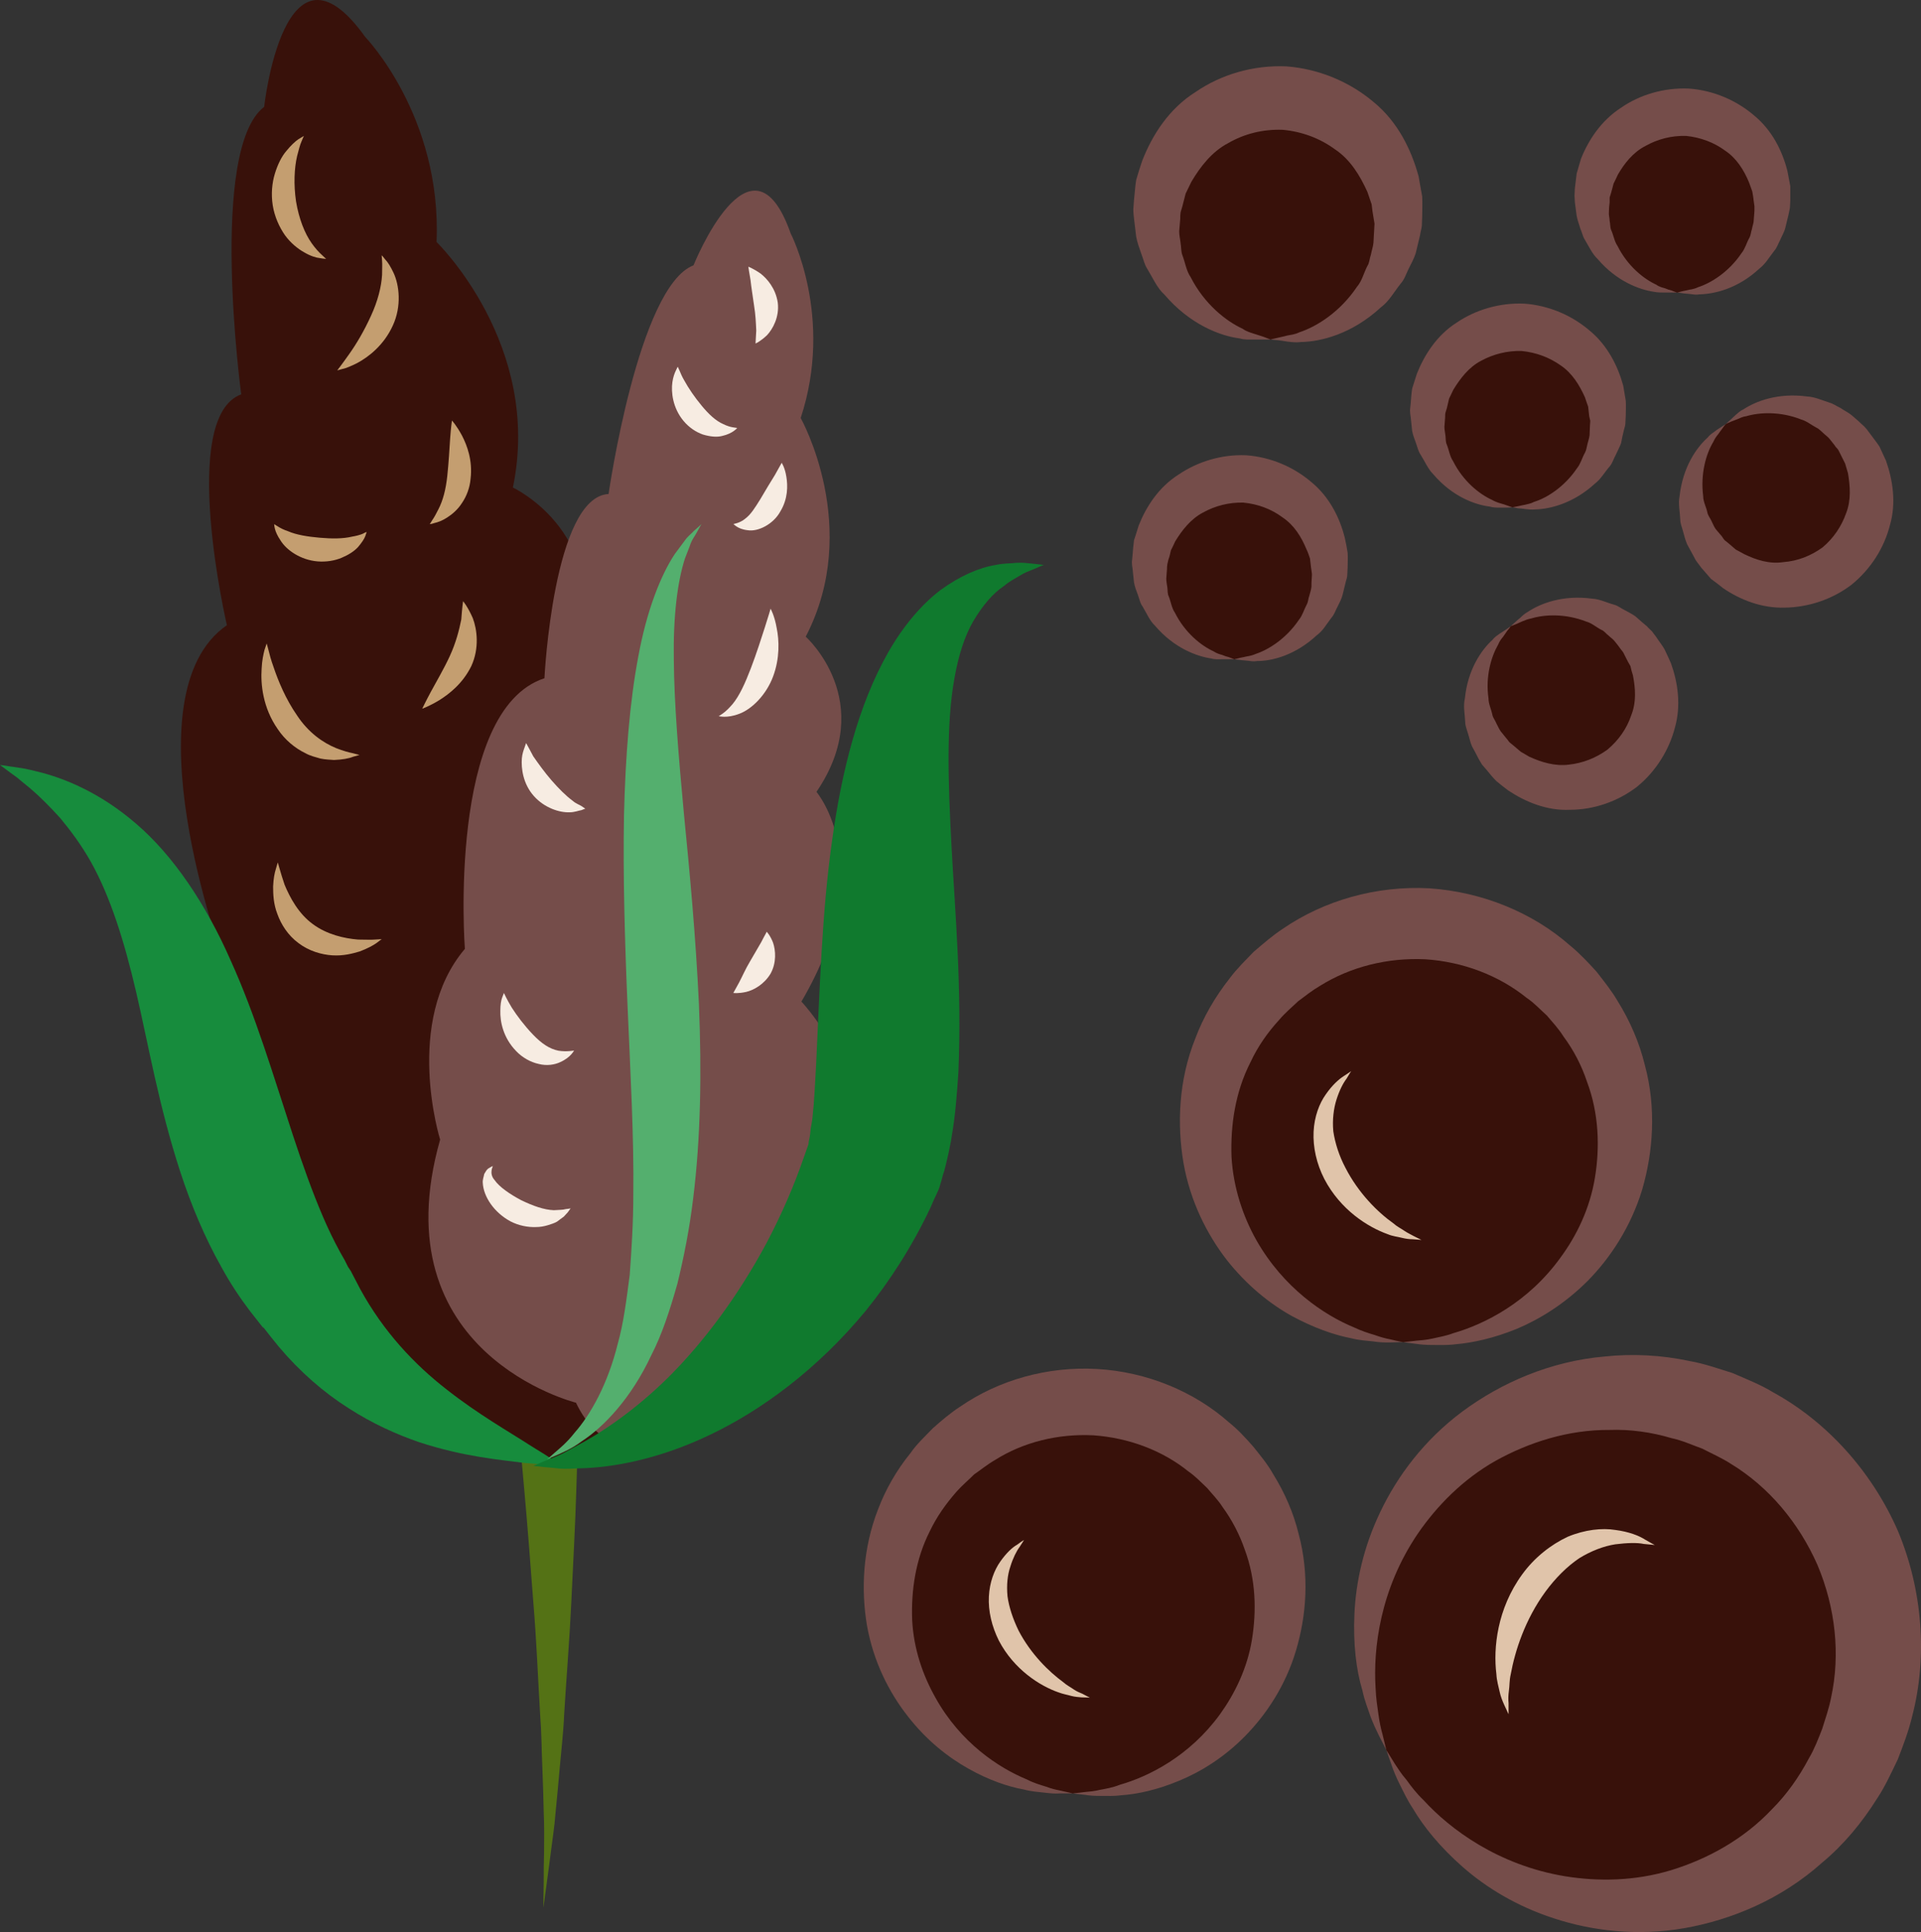
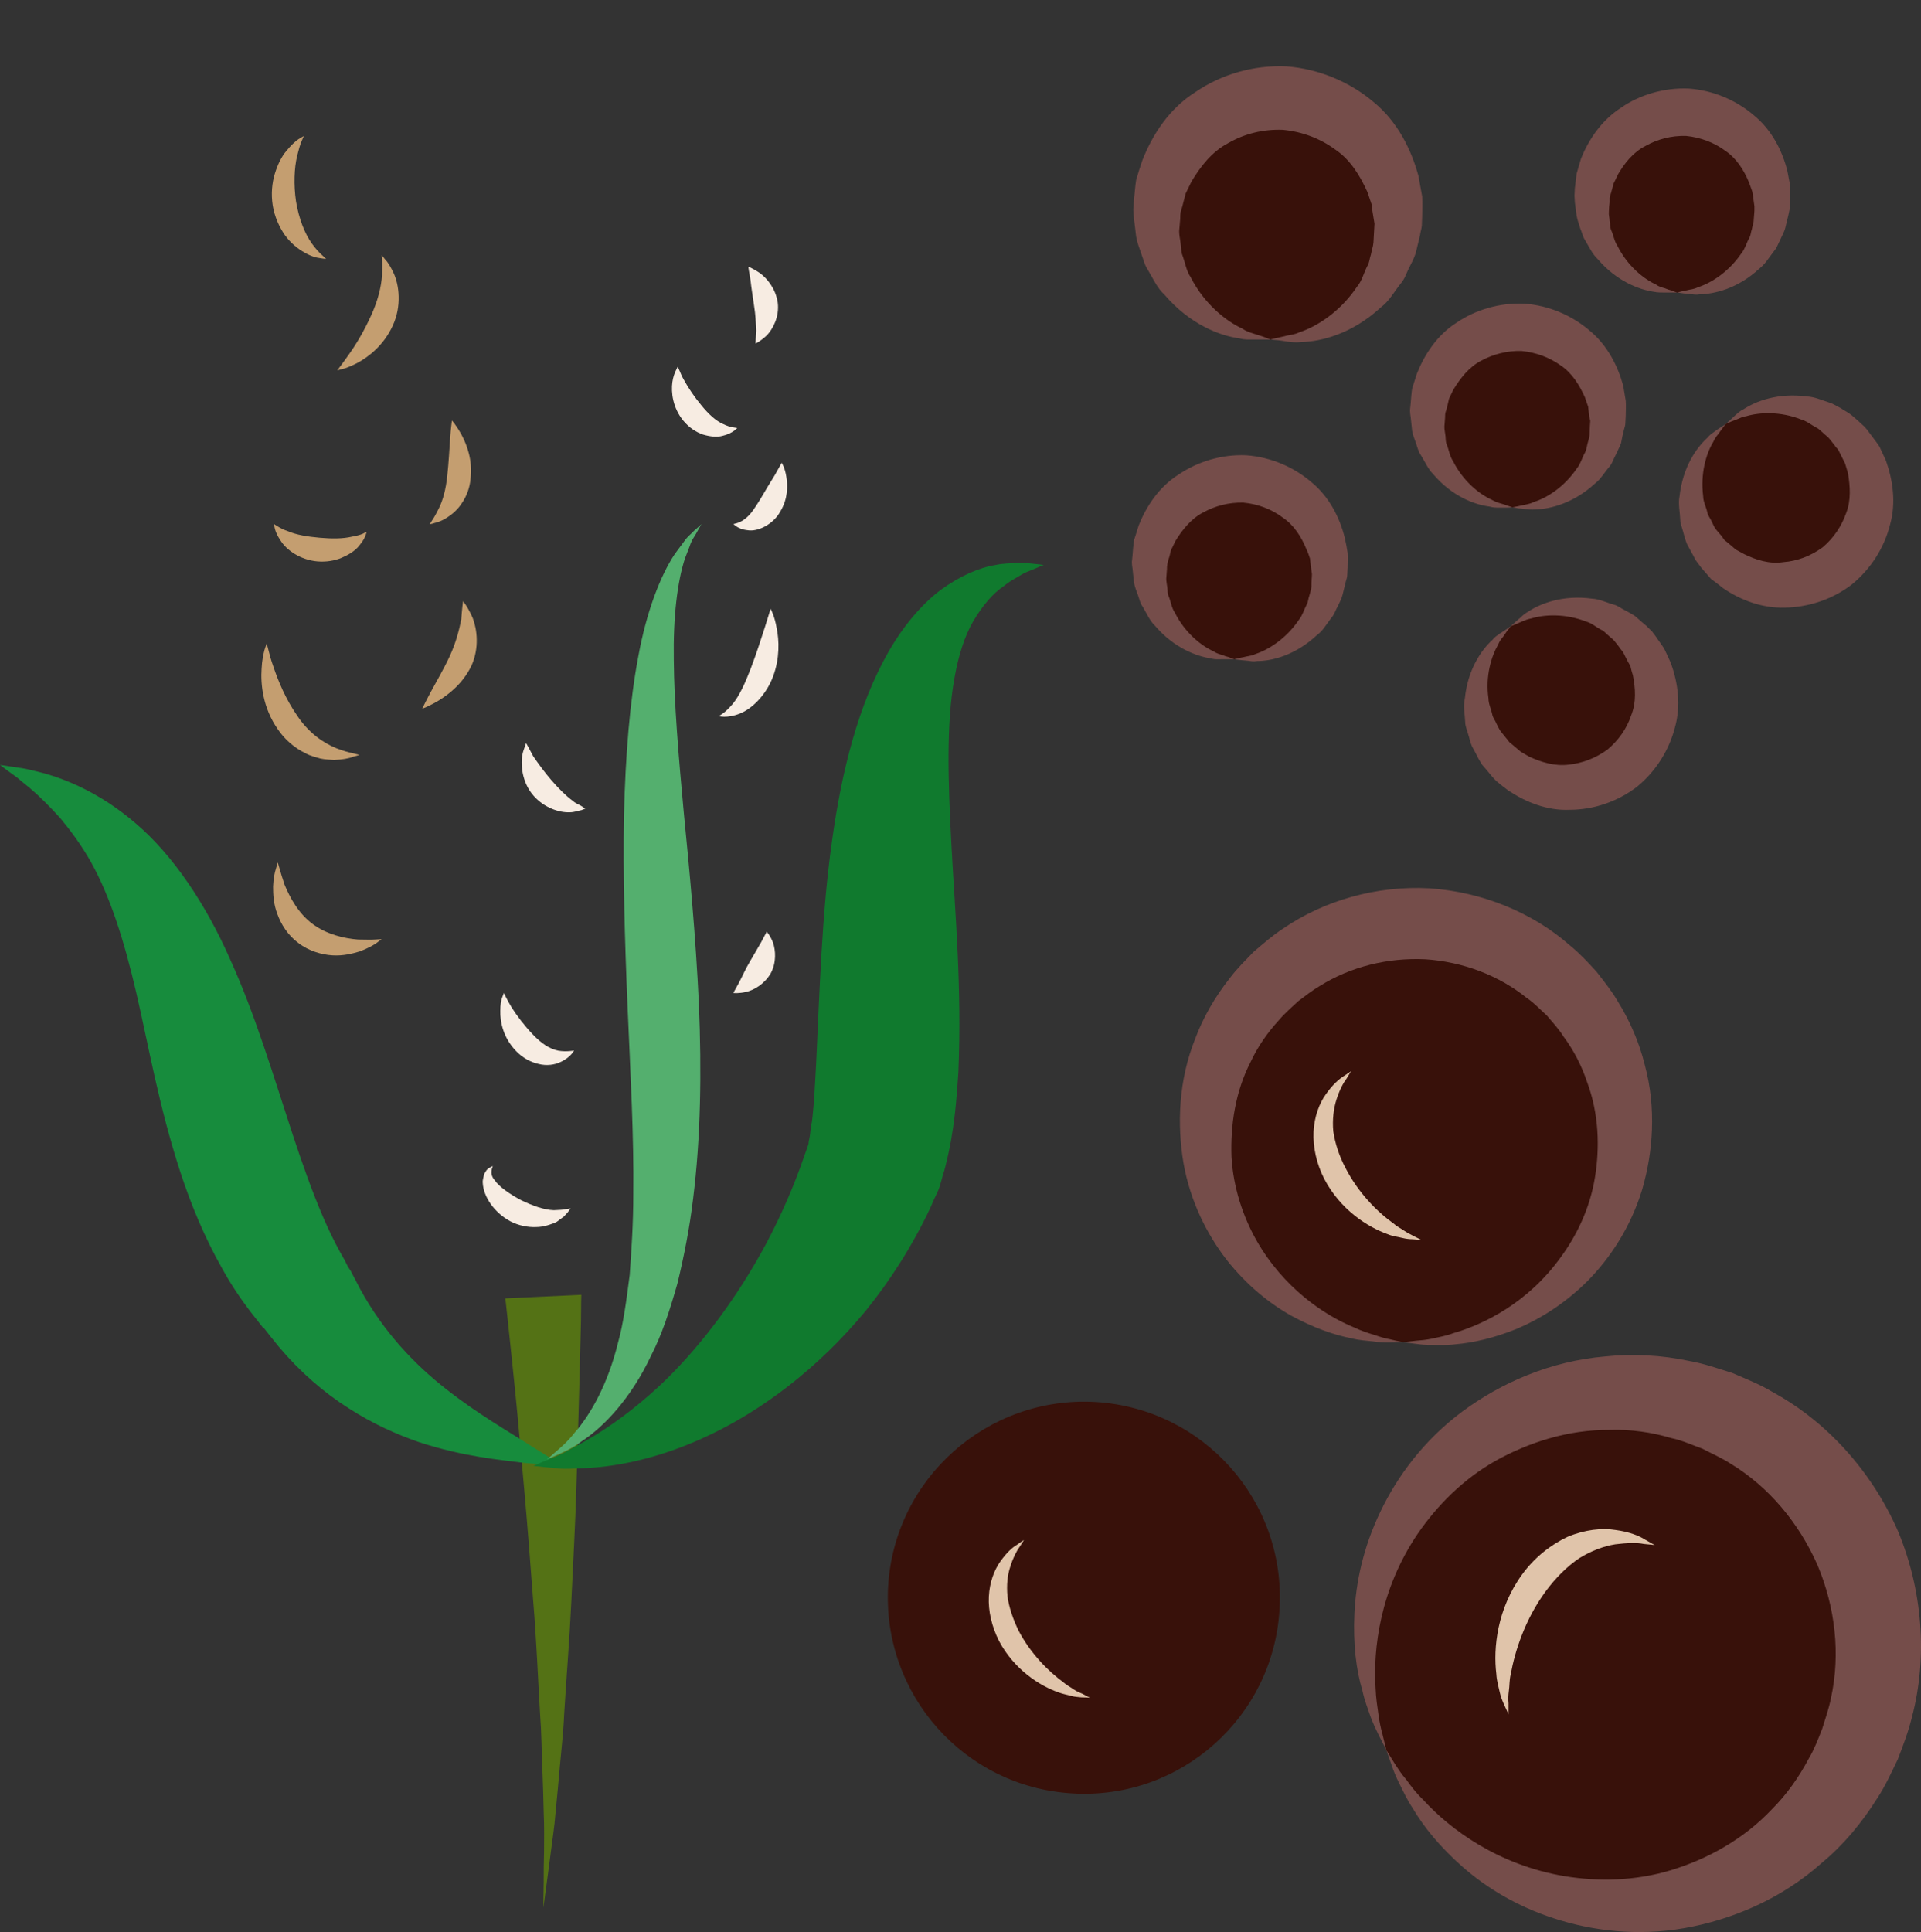
<svg xmlns="http://www.w3.org/2000/svg" id="svg92" viewBox="0 0 5359.707 5389.922" style="clip-rule:evenodd;fill-rule:evenodd;image-rendering:optimizeQuality;shape-rendering:geometricPrecision;text-rendering:geometricPrecision" version="1.1" height="53.899mm" width="53.597mm" xml:space="preserve">
  <rect x="0" y="0" width="5359.707" height="5389.922" fill="#333333" stroke="none" />
  <defs id="defs4">
    <style id="style2" type="text/css">
   
    .fil5 {fill:#107A2E;fill-rule:nonzero}
    .fil3 {fill:#178C3D;fill-rule:nonzero}
    .fil1 {fill:#38110A;fill-rule:nonzero}
    .fil0 {fill:#547215;fill-rule:nonzero}
    .fil4 {fill:#54AF6E;fill-rule:nonzero}
    .fil2 {fill:#754D4A;fill-rule:nonzero}
    .fil6 {fill:#C49E70;fill-rule:nonzero}
    .fil8 {fill:#E0C4AA;fill-rule:nonzero}
    .fil7 {fill:#F7ECE2;fill-rule:nonzero}
   
  </style>
  </defs>
  <g transform="translate(-7627,-12238.867)" id="Vrstva_x0020_1">
    <path style="fill:#547215;fill-rule:nonzero" id="path7" d="m 9249,15851 c 0,0 -1,27 -1,74 -1,47 -3,114 -5,194 -2,81 -5,175 -8,275 -3,100 -9,207 -14,314 -5,107 -14,214 -20,314 -2,50 -8,99 -12,145 -4,46 -8,89 -12,129 -3,40 -9,76 -13,109 -4,32 -8,60 -11,83 -6,47 -10,73 -10,73 0,0 0,-27 1,-73 0,-24 0,-52 1,-85 0,-32 1,-68 -1,-109 -1,-40 -2,-83 -4,-129 -2,-45 -2,-93 -6,-143 -6,-100 -10,-206 -19,-313 -8,-106 -16,-212 -25,-311 -9,-100 -17,-193 -25,-272 -8,-79 -15,-145 -20,-192 -5,-46 -8,-73 -8,-73 z" class="fil0" />
-     <path style="fill:#38110a;fill-rule:nonzero" id="path9" d="m 9012,16237 c 0,0 -672,37 -670,-698 0,0 -224,-336 -93,-626 0,0 -271,-735 11,-930 0,0 -135,-580 40,-644 0,0 -92,-683 64,-802 0,0 56,-511 282,-195 0,0 214,221 199,572 0,0 296,287 213,685 0,0 288,134 174,479 0,0 271,174 139,676 0,0 438,248 285,676 0,0 111,564 -173,740 0,0 -255,307 -471,67 z" class="fil1" />
-     <path style="fill:#754d4a;fill-rule:nonzero" id="path11" d="m 9234,16152 c 0,0 -549,-136 -379,-734 0,0 -103,-329 69,-532 0,0 -50,-666 222,-755 0,0 25,-506 179,-514 0,0 83,-579 237,-638 0,0 161,-402 271,-89 0,0 121,233 28,515 0,0 172,306 14,610 0,0 202,180 30,433 0,0 179,209 -42,585 0,0 294,309 73,620 0,0 -39,487 -308,560 0,0 -276,187 -394,-61 z" class="fil2" />
    <path style="fill:#178c3d;fill-rule:nonzero" id="path13" d="m 7627,14373 c 0,0 10,1 28,4 9,1 20,3 34,5 13,2 28,6 45,10 69,17 170,56 273,145 103,88 195,225 263,380 70,154 120,324 174,488 27,82 54,158 84,228 15,35 31,68 48,99 l 13,23 6,12 3,6 8,12 2,4 c 8,15 16,31 24,46 65,119 151,210 241,280 89,70 176,119 233,156 59,36 91,58 91,58 0,0 -39,-3 -107,-9 -69,-9 -169,-17 -294,-58 -61,-21 -129,-51 -197,-95 -68,-43 -135,-101 -194,-171 -14,-17 -29,-36 -43,-54 -1,-1 -2,-3 -2,-3 1,2 1,3 3,6 l -5,-6 -11,-14 -22,-28 c -29,-38 -56,-79 -79,-121 -48,-85 -86,-176 -116,-268 -60,-184 -89,-355 -123,-501 -34,-146 -73,-268 -126,-363 -27,-48 -57,-88 -86,-123 -30,-33 -59,-62 -84,-83 -13,-11 -25,-20 -35,-29 -10,-7 -19,-14 -26,-19 -15,-11 -23,-17 -23,-17 z" class="fil3" />
    <path style="fill:#54af6e;fill-rule:nonzero" id="path15" d="m 9584,13701 c 0,0 -5,9 -14,25 -4,8 -11,16 -16,29 -4,12 -10,26 -16,42 -21,65 -33,162 -31,283 1,121 13,266 28,427 16,162 33,341 42,532 8,191 5,375 -16,543 -10,84 -26,164 -44,238 -21,74 -43,142 -73,200 -56,120 -133,200 -193,239 -29,22 -55,32 -72,40 -17,7 -26,11 -26,11 0,0 8,-6 21,-18 14,-12 35,-29 56,-56 45,-51 93,-136 121,-250 16,-57 24,-122 33,-191 5,-70 10,-144 10,-224 2,-159 -8,-336 -16,-524 -8,-187 -13,-368 -10,-534 4,-165 16,-317 40,-443 23,-126 62,-226 102,-286 11,-15 21,-28 29,-39 8,-11 18,-18 24,-25 14,-12 21,-19 21,-19 z" class="fil4" />
    <path style="fill:#107a2e;fill-rule:nonzero" id="path17" d="m 10539,13815 c 0,0 -11,4 -31,13 -10,4 -22,8 -36,17 -13,8 -28,15 -43,28 -32,21 -61,56 -86,98 -25,43 -42,97 -53,160 -23,126 -18,288 -8,472 10,186 29,392 19,627 -4,59 -8,118 -19,181 -2,15 -6,31 -9,47 -4,16 -7,32 -12,49 -5,13 -10,41 -19,59 -7,14 -13,28 -19,42 -51,108 -113,204 -180,287 -136,165 -294,280 -438,348 -145,69 -273,90 -358,92 -22,1 -40,2 -57,1 -16,-2 -30,-3 -41,-4 -22,-2 -34,-4 -34,-4 0,0 11,-4 31,-13 10,-4 23,-9 37,-15 15,-6 31,-16 48,-25 71,-37 166,-100 262,-195 96,-96 192,-223 273,-374 40,-76 76,-157 105,-242 l 11,-31 c 2,-5 0,-5 3,-17 2,-8 3,-19 4,-29 2,-11 4,-21 5,-32 5,-44 7,-95 10,-146 10,-207 16,-423 44,-621 27,-198 74,-383 157,-529 41,-72 92,-133 146,-174 55,-40 109,-63 154,-70 22,-5 42,-4 58,-6 17,-1 31,1 42,2 22,2 34,4 34,4 z" class="fil5" />
    <path style="fill:#c49e70;fill-rule:nonzero" id="path19" d="m 8630,14345 c 0,0 -7,2 -18,5 -12,5 -30,8 -53,9 -11,-1 -24,-1 -38,-4 -13,-4 -28,-7 -42,-15 -29,-14 -57,-37 -77,-67 -42,-60 -48,-126 -45,-169 1,-23 5,-40 8,-52 4,-12 6,-18 6,-18 0,0 2,6 5,18 3,12 7,28 14,47 13,39 34,90 66,136 31,47 72,76 109,91 18,7 35,12 46,14 12,3 19,5 19,5 z" class="fil6" />
    <path style="fill:#c49e70;fill-rule:nonzero" id="path21" d="m 8650,13723 c 0,0 -1,4 -4,12 -3,8 -10,18 -20,30 -11,12 -27,22 -46,30 -19,8 -43,12 -67,10 -48,-4 -87,-32 -103,-58 -9,-13 -14,-25 -16,-33 -2,-8 -2,-13 -2,-13 0,0 4,3 11,7 6,4 16,9 28,13 23,10 54,15 88,18 34,3 65,3 90,-3 12,-2 23,-5 30,-8 7,-4 11,-5 11,-5 z" class="fil6" />
    <path style="fill:#c49e70;fill-rule:nonzero" id="path23" d="m 8568,13272 c 0,0 14,-18 33,-45 20,-28 42,-65 61,-107 19,-41 29,-81 31,-114 0,-16 1,-30 0,-40 -1,-10 -1,-15 -1,-15 0,0 4,4 10,12 7,7 15,20 23,37 16,34 23,93 -2,147 -25,55 -68,88 -100,105 -16,8 -30,14 -40,16 -10,3 -15,4 -15,4 z" class="fil6" />
    <path style="fill:#c49e70;fill-rule:nonzero" id="path25" d="m 8537,12961 c 0,0 -6,0 -17,-2 -11,-1 -27,-6 -44,-16 -18,-10 -38,-26 -54,-48 -16,-23 -29,-52 -34,-83 -5,-32 -2,-63 6,-89 8,-26 19,-48 32,-63 13,-16 25,-27 34,-33 10,-6 15,-9 15,-9 0,0 -3,6 -7,16 -4,9 -8,24 -12,40 -8,34 -10,80 -3,127 8,48 24,89 44,117 10,14 20,25 28,32 7,7 12,11 12,11 z" class="fil6" />
    <path style="fill:#c49e70;fill-rule:nonzero" id="path27" d="m 8826,13701 c 0,0 3,-4 7,-11 5,-7 11,-18 17,-30 13,-25 21,-56 25,-94 4,-37 6,-76 8,-105 2,-29 5,-49 5,-49 0,0 13,14 28,42 14,27 30,69 24,120 -2,25 -11,49 -24,68 -12,19 -28,32 -42,41 -14,9 -26,13 -35,15 -8,3 -13,3 -13,3 z" class="fil6" />
    <path style="fill:#c49e70;fill-rule:nonzero" id="path29" d="m 8692,14859 c 0,0 -6,4 -15,11 -10,7 -25,15 -46,23 -20,6 -46,13 -77,11 -30,-2 -65,-12 -94,-34 -30,-22 -49,-53 -59,-81 -11,-28 -12,-55 -12,-77 1,-22 4,-38 8,-50 3,-11 5,-17 5,-17 0,0 2,6 5,17 3,11 8,27 14,45 15,36 39,81 79,110 39,29 88,40 126,43 20,0 36,1 47,0 12,-1 19,-1 19,-1 z" class="fil6" />
    <path style="fill:#c49e70;fill-rule:nonzero" id="path31" d="m 8805,14216 c 0,0 9,-19 24,-47 15,-28 36,-63 53,-100 17,-37 26,-72 32,-102 2,-30 5,-51 5,-51 0,0 13,15 27,47 12,31 19,84 -4,134 -24,49 -62,78 -89,95 -28,17 -48,24 -48,24 z" class="fil6" />
    <path style="fill:#f7ece2;fill-rule:nonzero" id="path33" d="m 9219,15610 c 0,0 -3,4 -8,11 -3,3 -7,8 -11,12 -6,4 -12,9 -19,14 -7,4 -16,7 -26,10 -10,3 -21,5 -32,5 -23,1 -49,-4 -72,-16 -46,-25 -75,-69 -77,-107 -1,-9 3,-18 4,-25 4,-7 7,-12 11,-15 9,-6 13,-7 13,-7 1,0 -12,20 5,39 13,19 42,39 74,56 33,16 64,27 91,28 7,0 13,-1 19,-1 5,0 10,-1 14,-2 9,-1 14,-2 14,-2 z" class="fil7" />
    <path style="fill:#f7ece2;fill-rule:nonzero" id="path35" d="m 9229,15170 c -1,-1 -8,18 -39,32 -15,7 -37,11 -60,5 -23,-5 -46,-18 -63,-36 -36,-37 -45,-82 -44,-113 0,-16 2,-28 5,-36 3,-8 5,-13 5,-13 0,0 8,18 22,41 14,22 35,50 59,75 24,25 46,40 71,45 24,4 44,-1 44,0 z" class="fil7" />
    <path style="fill:#f7ece2;fill-rule:nonzero" id="path37" d="m 9766,14838 c 0,0 10,10 18,31 7,21 10,55 -7,86 -18,30 -47,46 -68,51 -22,5 -36,3 -36,3 0,0 7,-13 16,-29 9,-17 18,-38 30,-58 12,-20 23,-40 32,-55 8,-16 16,-29 15,-29 z" class="fil7" />
    <path style="fill:#f7ece2;fill-rule:nonzero" id="path39" d="m 9632,14237 c 0,0 5,-3 12,-8 4,-3 8,-6 13,-11 4,-4 9,-9 14,-15 19,-23 35,-58 51,-100 16,-42 29,-83 39,-114 10,-31 16,-52 16,-52 0,0 11,19 17,54 7,34 9,84 -10,135 -19,51 -59,91 -94,104 -36,14 -58,6 -58,7 z" class="fil7" />
    <path style="fill:#f7ece2;fill-rule:nonzero" id="path41" d="m 9260,14495 c 0,0 -4,1 -11,4 -7,1 -19,6 -33,6 -28,1 -70,-12 -100,-46 -30,-34 -35,-77 -33,-104 1,-13 5,-24 8,-32 2,-7 4,-11 4,-11 0,0 9,16 20,37 14,20 31,44 51,67 20,23 40,43 59,57 9,8 19,11 25,15 6,4 10,7 10,7 z" class="fil7" />
    <path style="fill:#f7ece2;fill-rule:nonzero" id="path43" d="m 9808,13530 c 0,0 9,13 13,39 4,24 5,61 -17,97 -19,35 -62,57 -91,52 -29,-3 -39,-18 -40,-17 0,0 4,-1 11,-3 6,-2 15,-6 22,-12 16,-12 27,-30 42,-54 15,-26 30,-50 41,-68 z" class="fil7" />
    <path style="fill:#f7ece2;fill-rule:nonzero" id="path45" d="m 9684,13433 c 0,-1 -11,15 -42,22 -15,4 -34,2 -54,-4 -20,-7 -39,-20 -54,-38 -30,-36 -35,-80 -31,-108 2,-14 6,-25 10,-33 3,-7 5,-10 5,-10 0,0 2,4 5,11 3,7 7,17 13,27 12,22 29,47 49,71 19,23 39,42 60,51 10,5 20,8 27,9 8,1 12,2 12,2 z" class="fil7" />
    <path style="fill:#f7ece2;fill-rule:nonzero" id="path47" d="m 9735,13197 c 0,0 1,-16 2,-36 -1,-22 -2,-45 -6,-69 -4,-28 -8,-53 -10,-72 -4,-21 -6,-37 -6,-37 0,0 14,5 34,19 18,14 42,41 48,81 5,40 -14,74 -30,91 -18,17 -31,23 -32,23 z" class="fil7" />
    <path style="fill:#38110a;fill-rule:nonzero" id="path49" d="m 12306,13055 c -139,-8 -245,-127 -237,-266 8,-139 127,-245 266,-237 139,8 245,127 237,266 -8,139 -128,245 -266,237 z" class="fil1" />
    <path style="fill:#754d4a;fill-rule:nonzero" id="path51" d="m 12306,13055 c 0,0 5,-1 16,-4 5,-1 11,-2 19,-4 7,-1 16,-3 24,-7 37,-12 86,-43 121,-95 10,-12 14,-29 22,-43 4,-7 4,-16 7,-24 1,-8 5,-16 5,-25 1,-8 1,-17 2,-26 0,-5 0,-9 0,-13 l -2,-14 c -1,-9 -2,-17 -4,-27 -3,-8 -6,-17 -9,-25 -14,-34 -35,-68 -67,-89 -31,-23 -69,-37 -109,-41 -41,-1 -79,9 -113,28 -35,18 -59,49 -77,80 -4,9 -8,17 -12,25 -2,9 -5,18 -7,26 l -4,13 c 0,5 0,9 0,13 -1,9 -2,18 -2,27 -1,8 2,17 2,25 2,8 1,17 4,25 7,15 9,32 18,45 28,56 73,92 108,108 8,6 17,8 24,10 7,3 13,5 18,6 10,4 16,6 16,6 0,0 -6,0 -17,0 -5,0 -12,0 -20,0 -8,0 -17,0 -27,-2 -41,-6 -104,-29 -157,-91 -15,-14 -24,-34 -36,-54 -6,-9 -8,-21 -13,-32 -3,-11 -8,-23 -10,-35 -2,-12 -3,-25 -5,-38 0,-6 -1,-13 -1,-19 l 1,-20 c 2,-13 3,-27 5,-41 4,-13 8,-27 12,-41 21,-53 57,-107 111,-142 53,-37 121,-57 190,-54 69,5 133,33 182,75 50,41 79,99 93,155 3,14 5,28 8,42 0,14 0,27 0,41 l -1,20 c -1,6 -3,13 -4,19 -3,12 -6,25 -9,37 -3,12 -10,23 -14,33 -6,11 -9,22 -17,31 -14,18 -25,37 -41,49 -60,56 -125,71 -167,72 -10,2 -19,0 -27,-1 -8,-1 -15,-1 -20,-2 -11,-2 -16,-2 -16,-2 z" class="fil2" />
    <path style="fill:#38110a;fill-rule:nonzero" id="path53" d="m 11847,13654 c -139,-8 -245,-127 -237,-266 8,-138 127,-244 266,-236 139,8 245,127 237,266 -8,138 -127,244 -266,236 z" class="fil1" />
    <path style="fill:#754d4a;fill-rule:nonzero" id="path55" d="m 11847,13654 c 0,0 6,-1 16,-3 5,-1 12,-3 19,-4 7,-2 16,-3 25,-8 36,-11 85,-42 120,-94 10,-12 14,-29 22,-43 4,-7 5,-16 7,-24 2,-9 5,-16 6,-25 0,-9 1,-18 1,-26 0,-5 1,-9 1,-14 l -3,-13 c -1,-9 -2,-18 -3,-27 -3,-8 -6,-17 -9,-26 -15,-33 -35,-67 -68,-89 -31,-22 -68,-36 -109,-40 -40,-1 -79,9 -112,27 -35,18 -59,50 -78,81 -4,8 -8,17 -12,25 -2,9 -4,17 -6,26 l -4,13 c -1,4 -1,9 -1,13 -1,9 -1,18 -2,26 0,9 2,17 3,26 1,8 0,17 4,25 6,15 8,32 17,45 28,56 73,92 108,108 9,5 17,8 24,10 7,2 14,4 19,6 10,4 15,5 15,5 0,0 -6,1 -16,1 -6,0 -12,0 -20,0 -8,0 -18,0 -28,-3 -41,-5 -104,-28 -157,-90 -15,-15 -23,-35 -35,-54 -7,-10 -9,-21 -13,-32 -4,-12 -9,-23 -11,-35 -1,-13 -3,-25 -4,-38 -1,-6 -2,-13 -2,-20 l 2,-19 c 1,-14 2,-28 4,-41 4,-14 9,-27 13,-41 21,-53 56,-108 111,-143 53,-36 120,-56 189,-53 69,5 133,33 182,75 50,41 79,99 94,154 2,14 5,28 7,42 1,14 0,28 0,41 l -1,20 c 0,7 -2,13 -4,20 -3,12 -6,25 -8,37 -4,11 -10,22 -15,33 -6,11 -9,22 -16,31 -15,17 -25,36 -42,49 -60,55 -125,71 -166,72 -11,1 -20,0 -28,-1 -8,-1 -15,-2 -20,-2 -10,-2 -16,-3 -16,-3 z" class="fil2" />
    <path style="fill:#38110a;fill-rule:nonzero" id="path57" d="m 11071,14078 c -139,-8 -245,-127 -237,-266 8,-139 127,-245 266,-237 139,8 245,127 237,266 -8,139 -127,245 -266,237 z" class="fil1" />
    <path style="fill:#754d4a;fill-rule:nonzero" id="path59" d="m 11071,14078 c 0,0 5,-1 16,-4 5,-1 11,-2 19,-4 7,-1 16,-3 25,-7 36,-12 85,-43 120,-95 10,-12 14,-28 22,-43 4,-7 4,-16 7,-24 2,-8 5,-16 6,-25 0,-8 0,-17 1,-26 0,-5 1,-9 0,-13 l -2,-14 c -1,-9 -2,-17 -3,-26 -3,-9 -6,-18 -10,-26 -14,-34 -34,-67 -67,-89 -31,-23 -68,-37 -109,-41 -40,-1 -79,9 -113,28 -34,18 -58,49 -77,80 -4,9 -8,17 -12,25 -2,9 -4,18 -7,26 l -3,13 c -1,5 -1,9 -1,13 -1,9 -1,18 -2,27 0,8 2,17 3,25 1,8 0,17 4,25 6,15 8,32 17,45 28,56 73,92 108,108 9,6 17,8 24,10 7,3 13,5 18,6 11,4 16,6 16,6 0,0 -6,0 -16,0 -6,0 -12,0 -20,0 -8,0 -18,1 -28,-2 -41,-6 -104,-29 -157,-91 -15,-14 -23,-34 -35,-54 -7,-9 -9,-21 -13,-32 -4,-11 -9,-23 -11,-35 -1,-12 -3,-25 -4,-38 -1,-6 -2,-13 -2,-19 l 2,-20 c 1,-13 2,-27 4,-41 4,-13 9,-27 13,-41 21,-53 56,-107 111,-142 53,-36 120,-57 189,-54 69,5 133,33 182,75 50,41 79,99 93,155 3,14 6,28 8,42 1,14 0,27 0,41 l -1,20 c 0,6 -2,13 -4,19 -3,13 -6,25 -9,37 -3,12 -9,23 -14,33 -6,11 -9,22 -17,31 -14,18 -24,37 -41,49 -60,56 -125,72 -166,72 -11,2 -20,0 -28,-1 -8,-1 -15,-1 -20,-2 -11,-1 -16,-2 -16,-2 z" class="fil2" />
    <path style="fill:#38110a;fill-rule:nonzero" id="path61" d="m 11172,13186 c -186,-11 -328,-171 -318,-357 11,-186 171,-328 357,-317 186,11 328,170 317,356 -11,186 -170,328 -356,318 z" class="fil1" />
    <path style="fill:#754d4a;fill-rule:nonzero" id="path63" d="m 11172,13186 c 0,0 7,-2 21,-5 7,-2 15,-3 25,-6 10,-2 22,-3 34,-9 49,-16 114,-57 161,-127 14,-16 19,-39 29,-58 6,-9 6,-21 10,-32 2,-11 6,-22 7,-33 1,-12 1,-24 2,-36 0,-6 1,-11 1,-17 l -3,-18 c -2,-12 -4,-24 -5,-36 -4,-12 -8,-23 -12,-35 -20,-44 -47,-90 -91,-119 -41,-30 -91,-49 -145,-54 -55,-2 -107,11 -152,37 -46,24 -78,66 -103,108 -5,11 -11,22 -16,33 -3,12 -6,23 -9,35 l -5,17 c -1,6 -1,12 -1,18 -1,12 -2,24 -3,35 0,12 3,23 4,34 2,11 1,23 5,33 8,21 11,44 23,61 38,75 99,123 145,144 11,8 23,11 32,14 10,3 18,6 25,8 13,5 21,8 21,8 0,0 -8,0 -22,0 -7,0 -16,0 -27,0 -11,0 -24,1 -37,-3 -55,-7 -139,-39 -210,-122 -21,-19 -32,-46 -48,-72 -8,-12 -11,-28 -17,-43 -5,-15 -11,-30 -14,-47 -2,-16 -4,-33 -6,-50 -1,-9 -2,-18 -2,-26 l 2,-27 c 2,-18 3,-36 6,-55 5,-18 11,-36 17,-54 28,-72 75,-145 148,-191 71,-49 161,-76 254,-72 92,7 178,44 244,100 67,55 105,133 125,207 3,19 7,38 10,56 1,19 0,38 0,56 l -1,26 c -1,9 -4,18 -5,26 -4,17 -8,33 -12,50 -5,16 -13,30 -20,44 -7,15 -12,30 -22,41 -19,24 -33,50 -55,66 -81,75 -168,96 -223,97 -14,2 -27,0 -37,-1 -11,-2 -20,-3 -27,-4 -14,-1 -21,-2 -21,-2 z" class="fil2" />
    <path style="fill:#38110a;fill-rule:nonzero" id="path65" d="m 11842,13986 c 110,-86 268,-67 354,43 85,109 66,268 -43,353 -110,86 -268,67 -354,-42 -85,-110 -66,-268 43,-354 z" class="fil1" />
    <path style="fill:#754d4a;fill-rule:nonzero" id="path67" d="m 11842,13986 c 0,0 -3,5 -10,13 -3,4 -7,10 -11,16 -5,6 -10,12 -14,22 -19,33 -36,88 -27,150 0,16 8,31 11,47 2,8 8,15 11,23 4,7 7,15 12,22 6,7 11,14 17,21 3,3 5,7 8,10 l 11,9 c 6,5 13,11 20,17 8,5 16,9 24,14 33,15 71,27 110,22 38,-4 75,-18 108,-42 31,-26 54,-59 66,-95 15,-37 12,-76 5,-112 -3,-9 -5,-17 -7,-26 -5,-8 -9,-16 -13,-24 l -6,-12 c -2,-4 -5,-7 -8,-11 -5,-7 -10,-14 -16,-21 -5,-7 -12,-11 -18,-17 -7,-5 -12,-13 -20,-16 -14,-7 -27,-19 -42,-23 -59,-23 -116,-20 -153,-9 -10,2 -18,5 -25,8 -7,3 -13,6 -18,8 -10,4 -15,6 -15,6 0,0 4,-4 12,-11 4,-4 9,-8 15,-13 6,-6 13,-12 22,-17 35,-23 97,-47 178,-36 21,1 40,11 62,17 11,3 20,11 31,16 10,6 22,11 31,19 9,8 19,17 29,25 4,5 9,9 14,14 l 12,16 c 7,11 16,22 23,34 6,13 12,25 18,39 19,53 29,117 11,180 -16,62 -53,122 -106,165 -55,42 -122,64 -187,64 -64,3 -124,-22 -172,-54 -11,-8 -22,-17 -33,-26 -10,-10 -19,-21 -27,-31 l -13,-15 c -4,-6 -7,-12 -10,-17 -6,-12 -12,-23 -18,-34 -5,-11 -7,-23 -11,-35 -3,-11 -8,-22 -8,-33 -1,-23 -6,-44 -1,-65 8,-81 46,-136 77,-164 6,-8 14,-13 21,-18 7,-4 12,-8 17,-11 8,-6 13,-9 13,-9 z" class="fil2" />
    <path style="fill:#38110a;fill-rule:nonzero" id="path69" d="m 12442,13422 c 109,-86 268,-67 353,42 86,110 67,268 -42,354 -110,86 -268,67 -354,-43 -86,-109 -67,-268 43,-353 z" class="fil1" />
    <path style="fill:#754d4a;fill-rule:nonzero" id="path71" d="m 12442,13422 c 0,0 -4,4 -10,13 -3,4 -7,9 -11,15 -5,6 -10,13 -14,22 -20,33 -36,89 -28,151 0,16 9,31 12,47 2,8 8,15 11,22 4,8 7,16 12,23 6,7 11,13 17,20 3,4 5,8 8,11 l 10,8 c 7,6 14,12 21,18 8,4 16,9 24,13 33,16 70,28 109,22 39,-3 76,-17 109,-41 31,-26 53,-59 66,-96 14,-36 11,-75 5,-111 -3,-9 -5,-18 -8,-27 -4,-8 -8,-16 -12,-24 l -6,-12 c -2,-4 -5,-7 -8,-10 -5,-8 -11,-14 -16,-21 -5,-7 -13,-12 -19,-18 -6,-5 -12,-12 -19,-15 -15,-8 -28,-19 -43,-23 -58,-23 -116,-20 -153,-9 -9,1 -17,5 -24,8 -7,3 -13,5 -18,7 -10,4 -15,7 -15,7 0,0 4,-4 12,-11 4,-4 9,-8 15,-14 6,-5 13,-12 22,-16 35,-23 97,-47 178,-36 21,1 40,10 62,17 11,3 20,10 31,15 10,7 21,12 31,20 9,8 19,16 28,25 5,4 10,9 14,14 l 12,16 c 8,11 17,22 24,33 6,13 12,26 18,39 19,54 29,118 11,180 -16,63 -53,122 -107,166 -55,42 -122,63 -186,64 -65,2 -125,-22 -172,-54 -11,-9 -23,-18 -34,-26 -9,-10 -18,-21 -27,-31 l -12,-16 c -4,-5 -7,-11 -10,-17 -6,-11 -12,-22 -18,-33 -5,-12 -8,-24 -11,-35 -3,-12 -8,-22 -8,-34 -1,-23 -6,-44 -2,-64 9,-82 47,-136 78,-164 6,-8 14,-13 21,-18 6,-5 12,-8 16,-11 9,-6 14,-9 14,-9 z" class="fil2" />
    <path style="fill:#38110a;fill-rule:nonzero" id="path73" d="m 11542,15983 c -323,-18 -569,-295 -550,-617 19,-323 295,-569 618,-550 322,19 568,295 549,618 -18,322 -295,568 -617,549 z" class="fil1" />
    <path style="fill:#754d4a;fill-rule:nonzero" id="path75" d="m 11542,15983 c 0,0 13,-1 37,-4 12,-1 27,-2 45,-6 17,-4 37,-7 58,-15 87,-25 209,-86 299,-211 45,-61 82,-137 96,-223 14,-85 11,-179 -22,-267 -15,-45 -37,-88 -66,-127 -13,-21 -30,-39 -46,-58 -18,-16 -35,-35 -56,-49 -78,-63 -178,-101 -283,-108 -106,-5 -209,21 -294,74 -22,13 -41,28 -61,43 -18,17 -37,33 -53,52 -33,36 -60,75 -80,118 -43,84 -56,177 -53,264 5,86 32,166 69,232 76,134 190,210 273,244 21,10 40,16 57,21 17,6 31,10 43,12 24,6 37,8 37,8 0,0 -13,0 -38,1 -12,0 -28,0 -46,-3 -18,-2 -39,-3 -62,-9 -47,-9 -104,-29 -165,-62 -61,-34 -125,-85 -181,-156 -55,-71 -102,-163 -121,-271 -18,-107 -14,-230 33,-347 22,-59 55,-116 96,-168 20,-27 44,-50 67,-74 26,-22 52,-45 81,-64 115,-79 261,-121 409,-113 148,10 289,68 393,160 27,22 50,47 73,72 21,27 42,53 59,82 35,56 61,117 76,178 33,122 23,244 -7,348 -32,105 -89,191 -152,255 -64,64 -134,107 -198,134 -64,26 -123,39 -171,43 -23,3 -45,2 -63,2 -18,0 -33,-1 -46,-3 -24,-3 -37,-5 -37,-5 z" class="fil2" />
    <path style="fill:#e0c4aa;fill-rule:nonzero" id="path77" d="m 11593,15698 c 0,0 -9,-1 -25,-2 -8,0 -18,-1 -30,-4 -11,-3 -25,-4 -39,-10 -56,-20 -132,-68 -177,-154 -22,-43 -32,-89 -30,-132 2,-42 16,-79 34,-104 18,-26 36,-42 50,-51 14,-9 21,-14 21,-14 0,0 -5,7 -13,21 -10,13 -20,33 -28,58 -8,25 -12,56 -9,89 5,33 16,68 34,102 36,70 89,123 134,155 10,9 21,14 31,21 9,6 18,10 25,14 14,7 22,11 22,11 z" class="fil8" />
    <path style="fill:#38110a;fill-rule:nonzero" id="path79" d="m 10620,17242 c -302,-17 -532,-276 -515,-578 18,-301 277,-531 578,-514 302,18 532,276 514,578 -17,301 -276,532 -577,514 z" class="fil1" />
-     <path style="fill:#754d4a;fill-rule:nonzero" id="path81" d="m 10620,17242 c 0,0 12,-1 35,-4 11,-1 25,-2 41,-6 16,-3 35,-6 55,-14 81,-23 195,-80 280,-197 41,-57 76,-128 89,-208 13,-80 11,-168 -20,-251 -14,-41 -35,-82 -62,-119 -12,-19 -28,-35 -43,-53 -17,-16 -33,-33 -52,-46 -73,-59 -167,-94 -265,-101 -99,-5 -196,19 -275,69 -21,12 -39,27 -58,40 -16,16 -34,31 -49,48 -30,34 -56,71 -75,111 -40,79 -52,166 -49,247 4,81 30,155 65,217 70,126 177,196 255,228 19,10 37,15 53,20 16,6 29,9 40,11 23,5 35,8 35,8 0,0 -12,0 -36,0 -11,1 -26,0 -42,-2 -17,-2 -37,-3 -59,-9 -44,-8 -97,-26 -154,-58 -57,-32 -117,-79 -169,-146 -52,-66 -96,-152 -114,-253 -17,-100 -12,-215 31,-325 21,-55 51,-108 90,-156 18,-26 41,-47 63,-70 24,-21 48,-42 76,-60 107,-74 244,-113 382,-105 139,8 271,63 368,149 25,20 47,44 68,68 20,25 40,49 55,76 33,53 57,109 71,166 31,115 22,229 -7,326 -29,98 -83,179 -142,239 -59,60 -124,100 -185,125 -60,25 -115,37 -159,40 -22,3 -42,2 -59,2 -18,0 -32,-1 -43,-3 -23,-2 -35,-4 -35,-4 z" class="fil2" />
    <path style="fill:#e0c4aa;fill-rule:nonzero" id="path83" d="m 10668,16975 c 0,0 -9,-1 -24,-1 -8,-1 -17,-1 -28,-4 -10,-3 -23,-5 -36,-10 -52,-18 -124,-64 -166,-144 -20,-40 -30,-83 -28,-123 2,-40 15,-74 32,-98 17,-24 33,-39 47,-47 12,-9 19,-13 19,-13 0,0 -4,7 -12,19 -9,12 -19,32 -26,55 -8,23 -11,52 -8,83 4,30 15,63 31,96 34,65 84,114 125,144 10,9 21,14 29,20 9,6 17,9 24,12 13,7 21,11 21,11 z" class="fil8" />
    <path style="fill:#38110a;fill-rule:nonzero" id="path85" d="m 11495,17121 c -156,-363 12,-784 376,-940 363,-155 783,13 939,376 156,363 -12,784 -376,940 -363,155 -784,-13 -939,-376 z" class="fil1" />
    <path style="fill:#754d4a;fill-rule:nonzero" id="path87" d="m 11495,17121 c 0,0 8,13 24,39 8,12 18,28 32,44 13,18 28,38 48,57 74,81 208,181 394,212 92,15 195,14 297,-17 101,-31 202,-86 281,-170 41,-41 75,-89 103,-142 15,-25 26,-54 37,-82 9,-29 19,-57 25,-88 26,-120 12,-250 -38,-369 -52,-118 -136,-218 -241,-282 -26,-17 -54,-29 -81,-43 -28,-10 -56,-23 -85,-29 -57,-17 -116,-25 -173,-23 -116,-1 -226,35 -318,86 -92,52 -164,126 -217,203 -106,156 -125,322 -118,431 1,28 5,53 8,74 3,22 7,40 11,54 7,29 11,45 11,45 0,0 -7,-14 -21,-41 -7,-14 -15,-31 -23,-52 -7,-21 -17,-45 -23,-74 -17,-56 -26,-129 -22,-214 4,-85 24,-183 72,-283 47,-99 122,-201 230,-281 107,-79 244,-140 398,-153 76,-8 157,-4 236,13 40,7 79,21 118,33 39,17 78,32 114,54 150,82 275,220 348,386 70,167 83,354 40,518 -10,42 -25,81 -40,120 -18,37 -35,75 -57,108 -43,69 -95,131 -154,180 -115,103 -254,160 -385,183 -132,23 -258,7 -362,-27 -106,-34 -191,-87 -255,-143 -64,-56 -110,-113 -140,-164 -16,-24 -27,-48 -37,-68 -10,-20 -17,-37 -22,-52 -10,-28 -15,-43 -15,-43 z" class="fil2" />
    <path style="fill:#e0c4aa;fill-rule:nonzero" id="path89" d="m 11836,17021 c 0,0 -5,-10 -13,-28 -4,-9 -9,-21 -12,-35 -3,-14 -8,-30 -9,-49 -9,-72 2,-182 72,-278 34,-47 80,-83 127,-105 48,-20 96,-25 133,-19 38,5 66,16 83,27 17,10 27,15 27,15 0,0 -11,-1 -31,-3 -18,-4 -47,-3 -79,1 -32,5 -67,18 -101,39 -34,23 -66,55 -94,93 -57,78 -85,165 -97,231 -4,17 -3,32 -5,45 -2,14 -2,26 -1,35 0,20 0,31 0,31 z" class="fil8" />
  </g>
</svg>